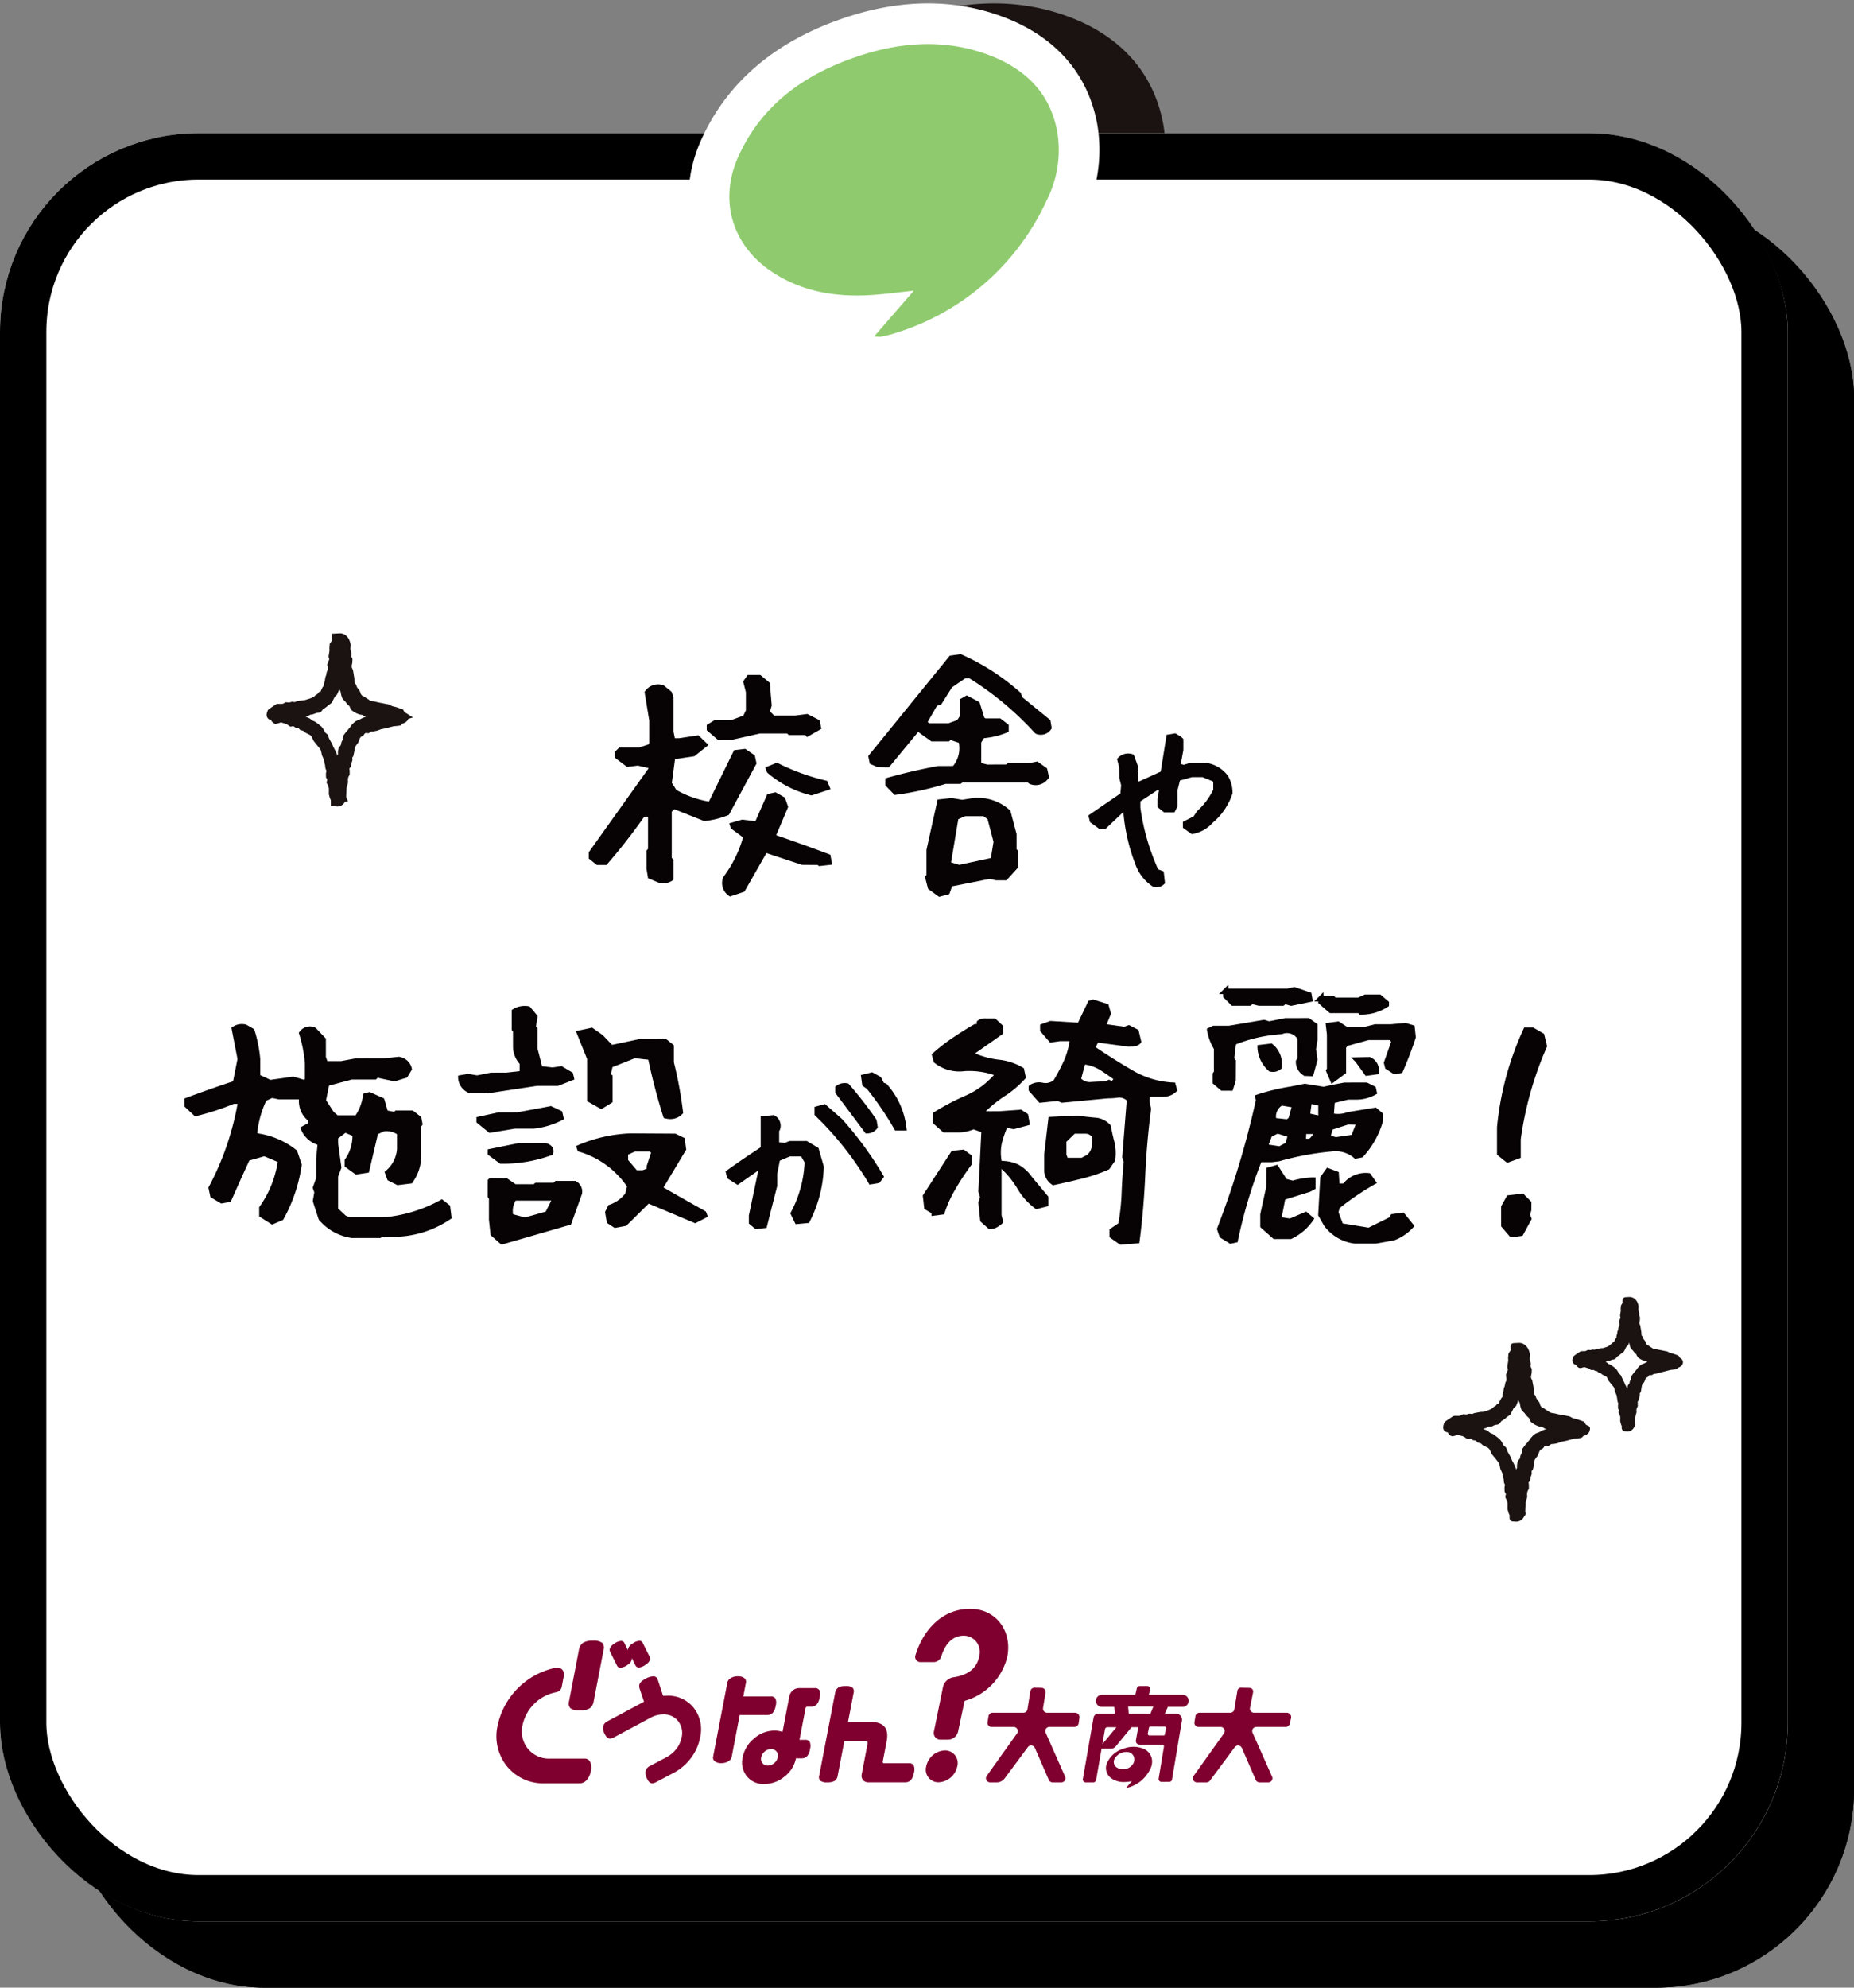
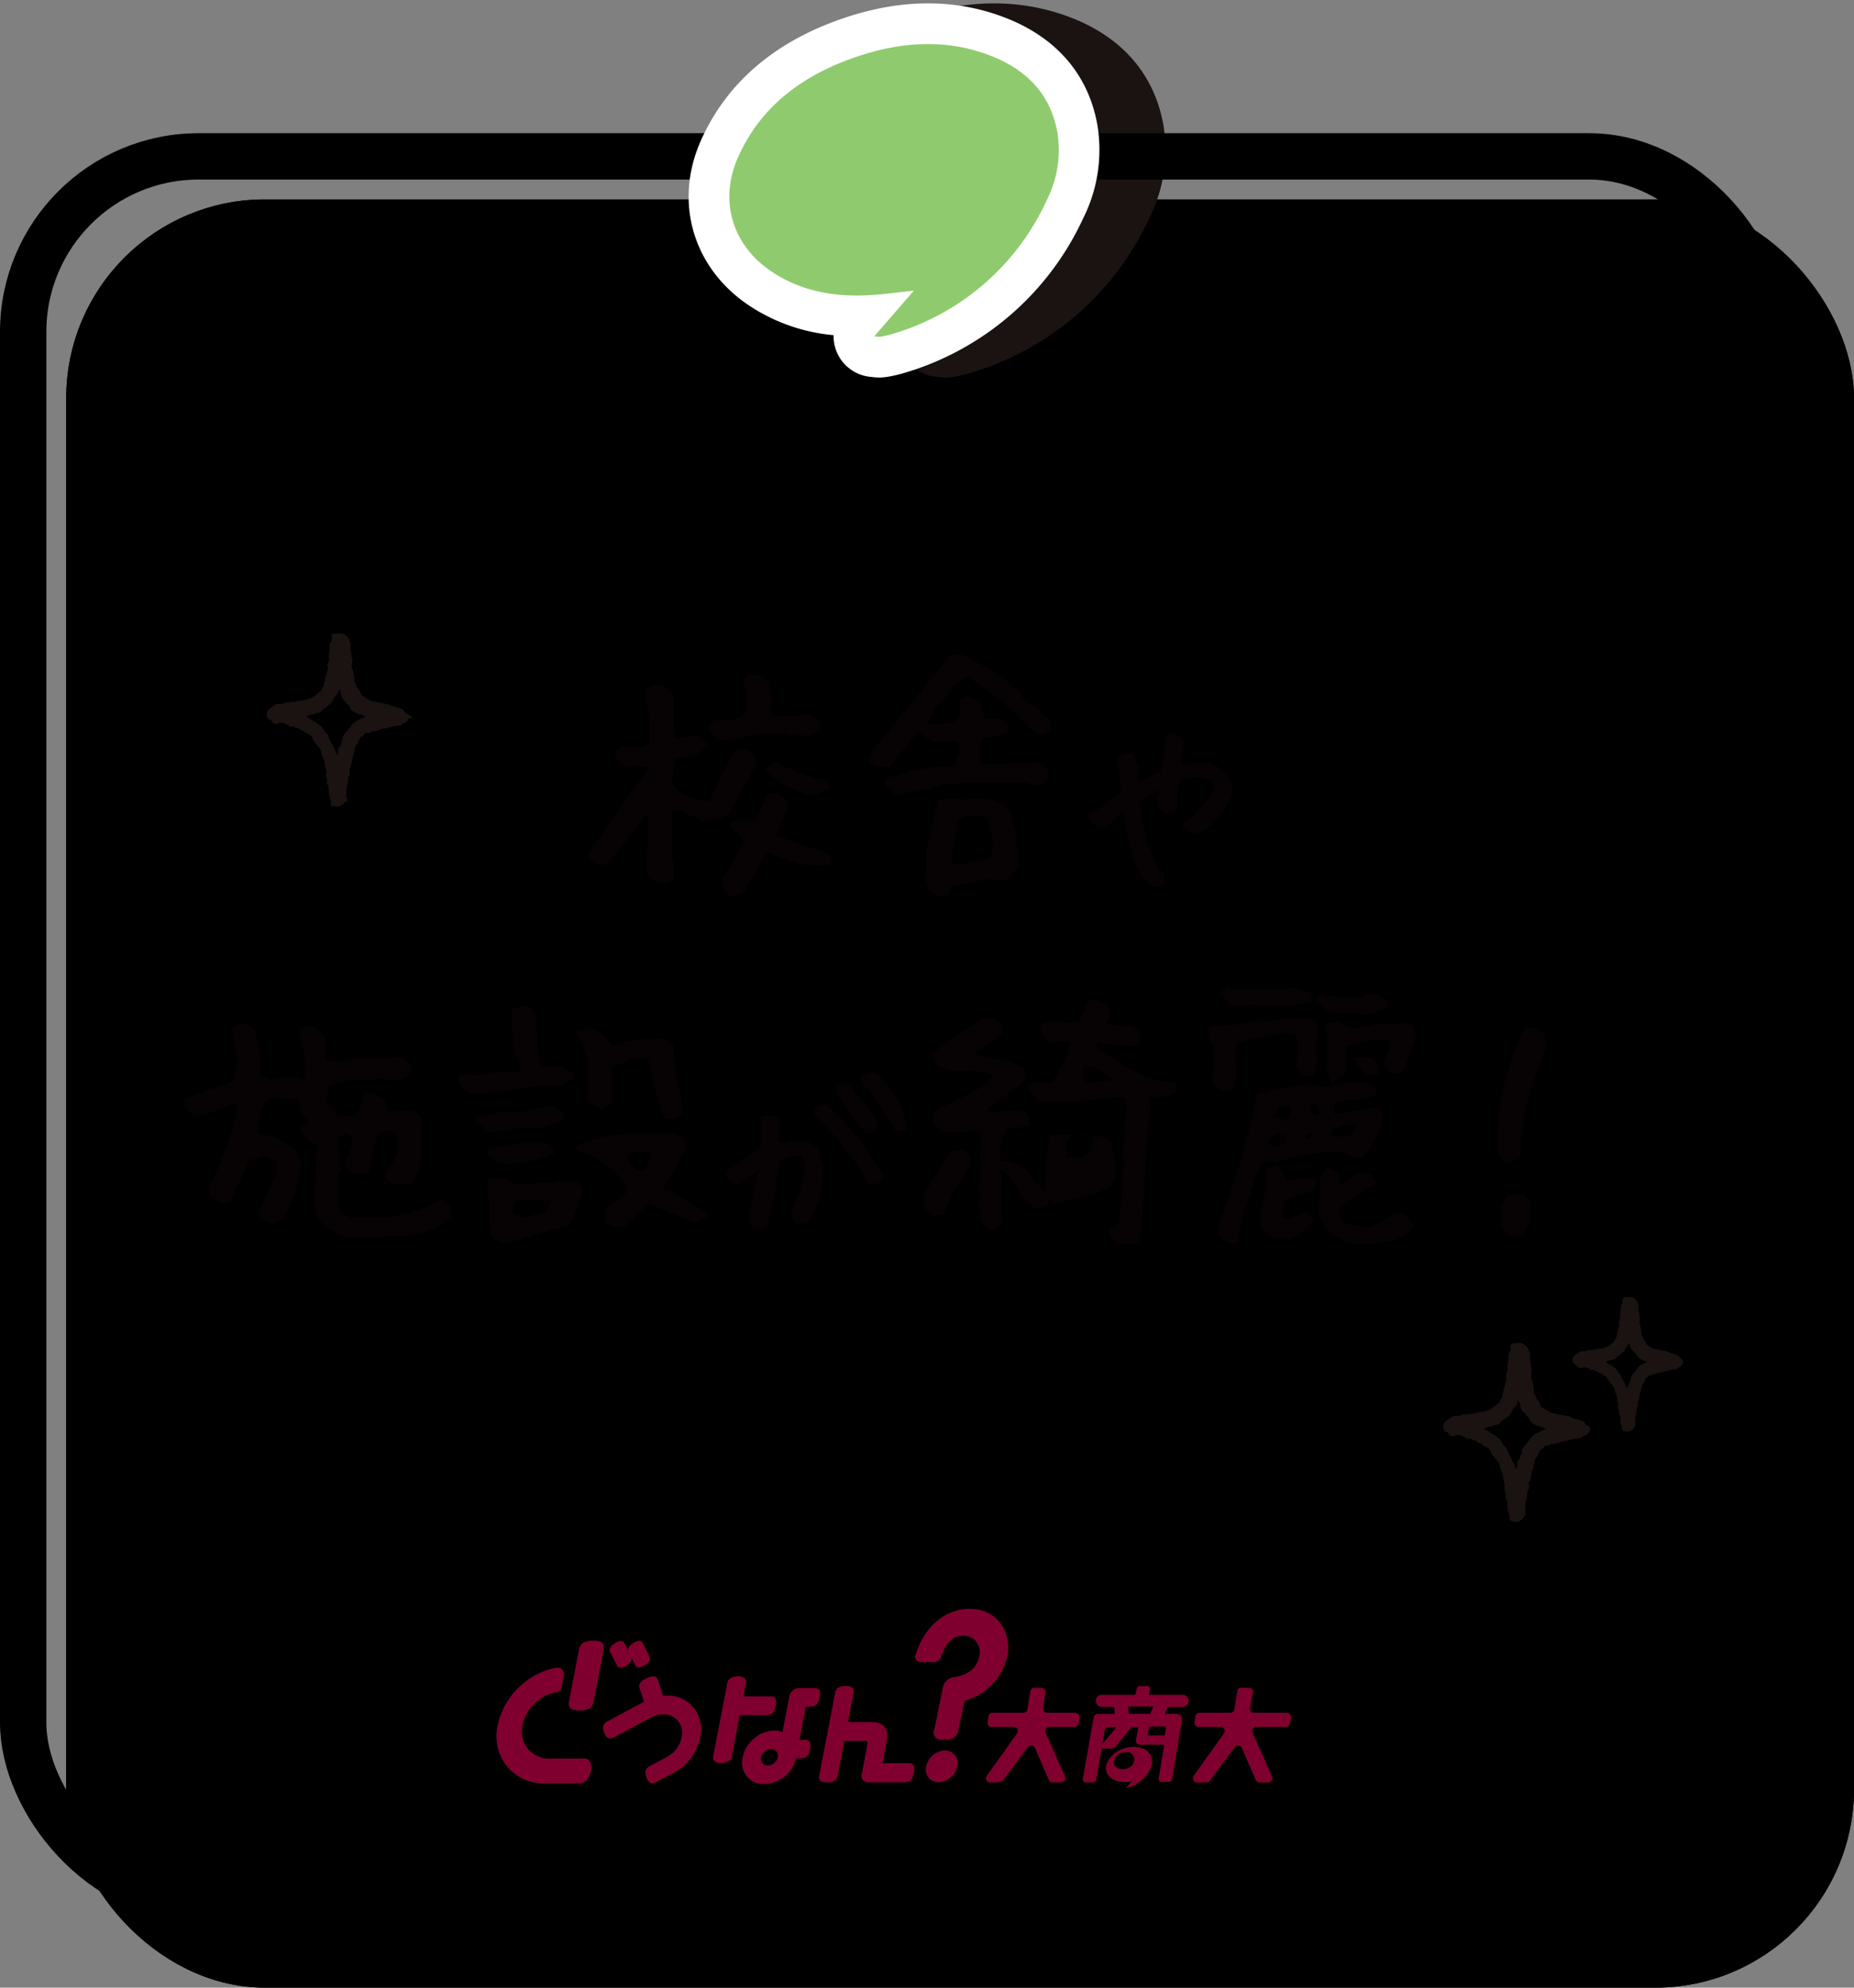
<svg xmlns="http://www.w3.org/2000/svg" width="280" height="300.11">
  <rect width="100%" height="100%" fill="#808080" stroke="none" />
  <defs>
    <clipPath id="a">
      <path data-name="長方形 1539" fill="none" d="M0 0h226.306v134.158H0z" />
    </clipPath>
  </defs>
  <g data-name="長方形 205" transform="translate(10 30.11)" stroke="#000" stroke-width="7">
    <rect width="270" height="270" rx="30" stroke="none" />
    <rect x="3.5" y="3.5" width="263" height="263" rx="26.5" fill="none" />
  </g>
  <path data-name="合体 14" d="m141.734 56.933-.257-.027a6.152 6.152 0 0 1-5.618-6.3 27.427 27.427 0 0 1-12.543-4.327c-8.685-5.662-11.678-15.775-7.445-25.168 3.94-8.739 11.262-14.947 21.76-18.454 8.496-2.834 16.54-2.861 23.909-.076 7.862 2.972 12.753 8.574 14.145 16.2a22.981 22.981 0 0 1-2.094 14.13 43.208 43.208 0 0 1-27.329 23.478 19.17 19.17 0 0 1-2.136.484 7.756 7.756 0 0 1-1.388.127 7.663 7.663 0 0 1-1.004-.067Z" fill="#1a1311" stroke="rgba(0,0,0,0)" stroke-miterlimit="10" />
  <g data-name="長方形 204" transform="translate(0 20.11)" fill="#fff" stroke="#000" stroke-width="7">
-     <rect width="270" height="270" rx="30" stroke="none" />
    <rect x="3.5" y="3.5" width="263" height="263" rx="26.5" fill="none" />
  </g>
  <g data-name="グループ 378">
    <path data-name="パス 230" d="M132.769 56.998a7.678 7.678 0 0 1-1-.068l-.256-.027a6.155 6.155 0 0 1-5.618-6.3 27.43 27.43 0 0 1-12.544-4.327c-8.69-5.661-11.683-15.774-7.45-25.167 3.939-8.739 11.261-14.949 21.762-18.454 8.5-2.835 16.541-2.861 23.908-.076 7.865 2.972 12.755 8.574 14.145 16.2a23 23 0 0 1-2.1 14.122 43.2 43.2 0 0 1-27.324 23.487 19.473 19.473 0 0 1-2.14.486 7.822 7.822 0 0 1-1.384.125m5.243-19.261a6.145 6.145 0 0 1 4.6 2.066 31.725 31.725 0 0 0 9.929-12.231 10.653 10.653 0 0 0 1.078-6.59c-.408-2.242-1.5-5.052-6.393-6.9-4.718-1.785-9.843-1.707-15.666.236-7.311 2.443-11.9 6.206-14.444 11.845-1.746 3.874-.67 7.449 2.95 9.812 2.931 1.91 6.36 2.7 10.779 2.456 1.267-.066 2.581-.219 4.1-.394.777-.088 1.584-.18 2.435-.269a5.947 5.947 0 0 1 .631-.033" fill="#fff" />
    <path data-name="パス 231" d="M159.667 19.882c-1.07-5.876-4.884-9.517-10.269-11.552-6.582-2.488-13.272-2.017-19.788.158-7.955 2.654-14.52 7.211-18.101 15.147-3.007 6.67-.91 13.507 5.2 17.49 4.409 2.874 9.316 3.718 14.463 3.448 2.152-.113 4.3-.424 6.842-.687-2.1 2.425-3.933 4.538-5.973 6.889a4.852 4.852 0 0 0 .885.07 14.2 14.2 0 0 0 1.582-.342 37.141 37.141 0 0 0 23.574-20.265 16.732 16.732 0 0 0 1.589-10.355" fill="#8fcb6e" />
  </g>
  <g data-name="グループ 2356" transform="translate(27.848 95.624)" clip-path="url(#a)">
    <path data-name="パス 4601" d="M211.904 119.62c-.048-.03-.1-.06-.155-.089a6.175 6.175 0 0 0-.132-.1 1.228 1.228 0 0 0-.134-.265.512.512 0 0 0-.252-.191l-.4-.138c-.161-.058-.321-.116-.541-.184l-.214-.055c-.152-.039-.3-.079-.388-.091a7.857 7.857 0 0 0-.467-.255.556.556 0 0 0-.127-.043l-1.592-.293-.626-.149c-.085-.009-.167-.022-.247-.034l-.1-.012a2.95 2.95 0 0 1-.246-.08l-.062-.022c-.075-.047-.143-.1-.212-.149a1.055 1.055 0 0 0-.122-.08 2.678 2.678 0 0 1-.295-.183 1.741 1.741 0 0 1-.224-.165.488.488 0 0 0-.174-.092c-.066-.019-.121-.05-.168-.065a1.408 1.408 0 0 1-.131-.14c-.048-.063-.1-.16-.116-.171a3.03 3.03 0 0 1-.1-.333.509.509 0 0 0-.1-.2 4.54 4.54 0 0 1-.221-.286 4.319 4.319 0 0 1-.174-.245 4.718 4.718 0 0 1-.1-.29.523.523 0 0 0-.094-.175 4.276 4.276 0 0 1-.163-.208 4.569 4.569 0 0 1-.024-.247 11.025 11.025 0 0 1-.019-.447c-.017-.124-.03-.251-.051-.437l-.16-.824a.474.474 0 0 0-.042-.129l-.154-.321-.006-.278.1-.479.017-.449a.5.5 0 0 0-.042-.223l-.136-.309.038-.323a.511.511 0 0 0-.023-.221l-.13-.385-.019-.314c.018-.172.031-.349.039-.538a.861.861 0 0 0-.03-.2 4.017 4.017 0 0 0-.238-.68l-.073-.118-.069-.1-.18-.219a1.1 1.1 0 0 0-.188-.164 1.418 1.418 0 0 0-.919-.3l-.765.04a.5.5 0 0 0-.478.511l.008.616-.232.321a.5.5 0 0 0-.094.251l-.043.535.021.393-.128.827a.489.489 0 0 0 0 .226l.081.33-.251.646a.506.506 0 0 0-.037.281l.062.371v.329l-.145.3a.5.5 0 0 0-.045.151c-.019.134-.044.266-.049.323l-.147.415a.669.669 0 0 0-.023.1l-.051.386c-.021.093-.051.181-.08.27l-.034.109a.512.512 0 0 0-.023.13v.28l-.175.22a.509.509 0 0 0-.069.111c-.028.067-.064.128-.1.191l-.08.146a.458.458 0 0 0-.044.126c-.011.053-.024.1-.038.153a.484.484 0 0 1-.076.04.507.507 0 0 0-.3.193c-.042.058-.09.116-.093.126a2.285 2.285 0 0 1-.244.151.533.533 0 0 0-.122.091 3.603 3.603 0 0 1-.195.182c-.1.062-.2.118-.283.162-.114.051-.23.1-.335.141a8.93 8.93 0 0 1-.406.123l-.331.115-.364.011a.611.611 0 0 0-.1.013l-.8.148a.526.526 0 0 0-.135.036l-.289.124-.326-.041a.446.446 0 0 0-.2.015l-.343.095-.369-.034a.532.532 0 0 0-.278.055l-.334.172-.315.02-.476-.007a.977.977 0 0 0-.289.086l-.554.373c-.164.107-.318.21-.572.4a.613.613 0 0 0-.2.324 1.489 1.489 0 0 0-.114.65.7.7 0 0 0 .564.637.673.673 0 0 0 .122.015l.014.026a.524.524 0 0 0 .135.236.458.458 0 0 0 .077.083 2.417 2.417 0 0 0 .2.157.511.511 0 0 0 .441.071c.091-.029.2-.057.356-.095l.3-.1.116.021a.509.509 0 0 0 .177.08l.328.07.329.132.344.242a.516.516 0 0 0 .359.087l.307-.042.222.156a.5.5 0 0 0 .245.089c.092.008.185.017.276.029.07.066.137.133.2.2a.5.5 0 0 0 .253.155l.153.037.158.039.247.232a.547.547 0 0 0 .12.084l.422.21c.084.035.165.076.247.117l.069.033c.04.038.078.08.116.12l.074.078c.035.062.068.128.1.194l.257.534a.492.492 0 0 0 .1.138l.629.765c.054.067.109.134.219.285.049.069.1.139.148.211.036.11.07.22.1.324.027.119.048.242.076.41a.525.525 0 0 0 .047.142c.038.077.072.157.105.236l.213.487.057.432.1.359.044.446a.483.483 0 0 0 .039.148l.121.281-.062.32a.572.572 0 0 0-.009.1l.007.463a.505.505 0 0 0 .071.249l.142.24-.076.284a.507.507 0 0 0 .035.354l.177.334.1.383.006.387-.008.471a.5.5 0 0 0 .016.134l.144.53.15.329v.441a.505.505 0 0 0 .473.5l.5.032h.066a1.219 1.219 0 0 0 .776-.287 1.314 1.314 0 0 0 .2-.2 1.4 1.4 0 0 0 .164-.247c.014-.035.027-.068.038-.1a.494.494 0 0 0 .127-.135.5.5 0 0 0 .043-.461l-.026-.066c.015-.175.022-.34.023-.486l.037-.87.22-.821a.524.524 0 0 0 .017-.148l-.02-.361.053-.36.173-.344a.5.5 0 0 0 .055-.226l-.008-.536-.044-.257.16-.219a.529.529 0 0 0 .089-.208l.062-.369.139-.421a.5.5 0 0 0 .025-.189l-.019-.311.177-.26a.53.53 0 0 0 .083-.224l.2-1.206a8.94 8.94 0 0 1 .167-.255c.079-.109.161-.213.244-.312a.491.491 0 0 0 .1-.174 3.97 3.97 0 0 1 .135-.363 2.268 2.268 0 0 1 .13-.291.933.933 0 0 0 .1-.144 2.2 2.2 0 0 1 .278-.149.5.5 0 0 0 .194-.175c.052-.079.115-.161.124-.183.057-.042.114-.084.174-.123.1.006.191.015.285.024a.463.463 0 0 0 .34-.089l.24-.166.386-.019.539-.109.6-.222.758-.15.686-.188c.191-.044.383-.089.55-.136.323-.017.617-.049.9-.09a.51.51 0 0 0 .319-.181l.095-.118a3.831 3.831 0 0 0 .42-.158 1.838 1.838 0 0 0 .376-.3.932.932 0 0 0 .2-.491.436.436 0 0 0 .015-.051.484.484 0 0 0-.249-.552l-.09-.058m-12.917 2.6-.081-.125a2.6 2.6 0 0 0-.306-.4l-.126-.107a3.46 3.46 0 0 0-.341-.269l-.125-.095a3.935 3.935 0 0 0-.418-.293l-.423-.184-.352-.29a.575.575 0 0 0-.114-.07 8.575 8.575 0 0 0-.331-.138l-.1-.034a2.541 2.541 0 0 0-.163-.085l.37-.088a.553.553 0 0 0 .13-.05l.311-.175c.13 0 .262-.011.393-.019a.532.532 0 0 0 .181-.047c.125-.06.249-.122.374-.187.147-.02.3-.043.448-.074a.514.514 0 0 0 .284-.168c.1-.119.2-.242.291-.368.126-.069.258-.147.42-.251a5.1 5.1 0 0 0 .385-.342 3.722 3.722 0 0 0 .48-.346.5.5 0 0 0 .125-.163l.2-.417a2.992 2.992 0 0 0 .193-.392v-.007c.119-.1.239-.2.343-.308a.522.522 0 0 0 .112-.176l.172-.459a.466.466 0 0 0 .031-.133c.006-.071.01-.142.014-.212.021.039.042.08.066.12.069.121.14.242.213.36.021.142.048.29.083.458s.1.347.154.521a.533.533 0 0 0 .117.195c.119.122.239.24.362.354.095.134.2.271.327.427a4.551 4.551 0 0 0 .342.311 4.948 4.948 0 0 0 .23.493.51.51 0 0 0 .12.15 2.919 2.919 0 0 0 .407.284l.137.085a2.944 2.944 0 0 0 .407.188l.215.084a3.167 3.167 0 0 0 .434.073l.039.005c.075.048.149.092.225.135l.132.079a.5.5 0 0 0 .2.069c.044.006.089.01.133.014-.069.02-.141.041-.222.067-.16.063-.319.127-.5.209a6.458 6.458 0 0 0-.428.234 5.018 5.018 0 0 0-.508.192.573.573 0 0 0-.107.066 3.805 3.805 0 0 0-.5.456 3.279 3.279 0 0 0-.33.45 3.545 3.545 0 0 0-.32.392 5.966 5.966 0 0 0-.391.453c-.115.148-.231.3-.333.452a.5.5 0 0 0-.08.206c-.02.135-.031.269-.045.461-.061.12-.121.241-.177.362a.452.452 0 0 0-.037.115c-.023.113-.04.225-.06.335l-.237.3a.515.515 0 0 0-.108.224l-.09.446a.516.516 0 0 0-.009.1v.351l-.115.269-.015-.049-.058-.155a5.367 5.367 0 0 0-.12-.32l-.047-.1c-.062-.131-.121-.261-.184-.375a3.005 3.005 0 0 0-.212-.379c-.049-.143-.109-.282-.169-.422a.59.59 0 0 0-.04-.094 4.09 4.09 0 0 0-.172-.309l-.28-.5-.173-.484a.494.494 0 0 0-.15-.217l-.113-.1-.193-.163-.021-.043c-.05-.107-.1-.216-.189-.368" fill="#1a1311" />
    <path data-name="パス 4602" d="M226.248 109.78a.587.587 0 0 0-.237-.3 1.961 1.961 0 0 0-.115-.066.688.688 0 0 0-.063-.047 1.132 1.132 0 0 0-.1-.19.513.513 0 0 0-.251-.189l-.326-.113c-.109-.039-.219-.079-.384-.13l-.164-.04a7.62 7.62 0 0 0-.269-.066c-.1-.057-.207-.118-.33-.18a.48.48 0 0 0-.128-.043l-1.659-.33c-.06-.006-.117-.015-.175-.024l-.064-.008a2.022 2.022 0 0 1-.2-.065c-.049-.033-.095-.069-.14-.1a.79.79 0 0 0-.106-.069 2.006 2.006 0 0 1-.213-.131 1.342 1.342 0 0 1-.149-.111.489.489 0 0 0-.176-.092c-.044-.013-.081-.032-.08-.026l-.075-.082c-.028-.036-.06-.09-.064-.09a3.088 3.088 0 0 1-.075-.237.488.488 0 0 0-.1-.2 3.913 3.913 0 0 1-.16-.206c-.041-.052-.081-.107-.117-.164s-.046-.13-.068-.2a.513.513 0 0 0-.092-.17c-.032-.039-.065-.08-.1-.12a6.812 6.812 0 0 1-.026-.47l-.159-.955a.587.587 0 0 0-.042-.129l-.1-.212v-.164l.073-.359.012-.334a.489.489 0 0 0-.042-.221l-.087-.2.024-.2a.5.5 0 0 0-.023-.221l-.091-.27-.013-.192c.014-.131.023-.267.029-.41a.707.707 0 0 0-.025-.179 3.215 3.215 0 0 0-.193-.542l-.061-.1c-.023-.034-.055-.082-.125-.171l-.075-.083a.963.963 0 0 0-.141-.125 1.2 1.2 0 0 0-.774-.257l-.567.028a.5.5 0 0 0-.48.512l.006.386-.146.229a.511.511 0 0 0-.094.251l-.032.415.015.272-.093.6a.513.513 0 0 0 0 .225l.053.214-.171.425a.5.5 0 0 0-.038.283l.044.255v.212l-.1.2a.509.509 0 0 0-.045.15c-.012.095-.03.187-.03.216l-.108.308a.534.534 0 0 0-.024.1l-.035.271a3.984 3.984 0 0 1-.083.275.42.42 0 0 0-.021.127V106.319l-.1.127a.486.486 0 0 0-.07.116 1.445 1.445 0 0 1-.068.13l-.06.111a.484.484 0 0 0-.043.121c0 .019-.008.036-.013.054a.506.506 0 0 0-.292.207.41.41 0 0 1-.058.067.951.951 0 0 1-.124.077.519.519 0 0 0-.132.1 1.777 1.777 0 0 1-.132.123c-.042.028-.089.052-.165.1l-.118.05c-.045.019-.091.04-.133.055a5.37 5.37 0 0 1-.306.094l-.224.079-.251.008a.5.5 0 0 0-.1.014l-.583.106a.55.55 0 0 0-.134.036l-.183.079-.2-.026a.469.469 0 0 0-.2.015l-.23.064-.249-.023a.531.531 0 0 0-.28.055l-.223.115-.2.012h-.353a.722.722 0 0 0-.29.087l-.413.278c-.121.08-.234.154-.43.3a.517.517 0 0 0-.154.194 1.3 1.3 0 0 0-.069.2.828.828 0 0 0-.044.506.705.705 0 0 0 .338.463.252.252 0 0 1 .262.179.831.831 0 0 0 .081.1c.009.009.072.06.082.069s.1.08.119.092a.509.509 0 0 0 .428.059c.065-.021.147-.04.265-.071l.194-.062h.025a.5.5 0 0 0 .152.064l.453.138.243.171a.523.523 0 0 0 .36.087l.174-.024.128.088a.494.494 0 0 0 .243.088l.157.016c.038.037.076.076.112.116a.509.509 0 0 0 .248.151l.135.034.068.016.159.149a.535.535 0 0 0 .118.082l.53.259.068.071.043.046.058.111.2.406a.477.477 0 0 0 .1.139l.458.558c.037.047.077.095.144.188.037.051.075.1.111.154.023.074.045.145.064.214.022.094.037.191.055.293a.5.5 0 0 0 .048.148c.027.054.05.11.075.167l.149.344.145.9a.475.475 0 0 0 .038.147l.076.178-.048.292v.344a.523.523 0 0 0 .07.251l.079.131-.041.158a.5.5 0 0 0 .035.353l.122.225.072.267v.269l-.005.349a.483.483 0 0 0 .016.131l.114.417.1.217v.3a.5.5 0 0 0 .472.5l.375.024h.05a1.084 1.084 0 0 0 .824-.406 1.152 1.152 0 0 0 .142-.216l.019-.046a.5.5 0 0 0 .139-.57l-.009-.022c.01-.12.014-.232.016-.332l.026-.634.16-.595a.506.506 0 0 0 .017-.146l-.016-.246.035-.245.118-.235a.5.5 0 0 0 .055-.227l-.008-.421-.023-.136.086-.117a.527.527 0 0 0 .089-.209l.144-.566a.5.5 0 0 0 .025-.19l-.011-.186.105-.158a.5.5 0 0 0 .083-.223l.142-.862c.032-.05.068-.1.105-.162.057-.078.115-.152.175-.222a.519.519 0 0 0 .1-.173c.028-.084.059-.167.1-.264a1.584 1.584 0 0 1 .086-.192c.032-.041.074-.088.039-.072a1.416 1.416 0 0 1 .186-.1.493.493 0 0 0 .2-.179c.032-.049.071-.1.062-.1.027-.022.056-.042.084-.062l.162.013a.506.506 0 0 0 .343-.09l.143-.1.267-.015 1.939-.5c.133-.031.266-.062.384-.095.239-.013.455-.037.664-.067a.5.5 0 0 0 .3-.162l.066-.077a3.212 3.212 0 0 0 .3-.121 1.552 1.552 0 0 0 .316-.256.8.8 0 0 0 .164-.4.632.632 0 0 0-.053-.338m-7.711 2.34a.489.489 0 0 0-.078.2c-.016.1-.025.2-.034.329l-.116.235a.583.583 0 0 0-.044.138l-.036.217-.153.184a.5.5 0 0 0-.108.224l-.066.33a.424.424 0 0 0-.009.072c-.05-.109-.1-.216-.149-.308a1.87 1.87 0 0 0-.152-.268c-.039-.111-.086-.221-.162-.4-.041-.083-.089-.164-.136-.244l-.32-.7a.505.505 0 0 0-.151-.218l-.088-.075-.117-.1a5.552 5.552 0 0 0-.153-.3l-.06-.09a1.883 1.883 0 0 0-.252-.327l-.092-.079a2.343 2.343 0 0 0-.259-.2l-.1-.078a2.934 2.934 0 0 0-.325-.224l-.3-.129-.247-.2a.575.575 0 0 0-.129-.077l-.085-.033.031-.015c.075-.039.148-.079.22-.12l.254-.013a.5.5 0 0 0 .2-.054l.248-.124.038-.006c.1-.014.2-.027.294-.05a.5.5 0 0 0 .274-.166c.07-.083.138-.168.2-.255.048-.026.1-.055.144-.084l.095-.056a1.825 1.825 0 0 0 .15-.117c.069-.058.137-.117.2-.183a3.542 3.542 0 0 0 .341-.246.5.5 0 0 0 .142-.176l.142-.3a2.236 2.236 0 0 0 .141-.284 3.191 3.191 0 0 0 .242-.22.519.519 0 0 0 .11-.173l.1-.27a.347.347 0 0 0 .02.032c.015.1.034.2.059.326s.075.264.118.4a.52.52 0 0 0 .115.191c.087.091.176.178.265.26.071.1.147.2.25.324.07.071.151.143.237.215a3.666 3.666 0 0 0 .165.346.491.491 0 0 0 .118.15 2.447 2.447 0 0 0 .318.223l.106.065a2.289 2.289 0 0 0 .317.147l.177.067a2.637 2.637 0 0 0 .332.059h.007c.048.03.1.059.147.088l.012.006-.2.087c-.1.053-.209.11-.313.172a3.333 3.333 0 0 0-.379.145.453.453 0 0 0-.1.061 2.9 2.9 0 0 0-.388.357 3.294 3.294 0 0 0-.275.368 1.959 1.959 0 0 0-.2.253 4.632 4.632 0 0 0-.3.352c-.086.111-.173.223-.248.34m-8.469-1.868a.413.413 0 0 1-.112-.2.436.436 0 0 0 .115.2Z" fill="#1a1311" />
    <path data-name="パス 4603" d="M33.528 12.072a1.637 1.637 0 0 0-.159-.091 2.968 2.968 0 0 0-.126-.094l-.224-.387-.6-.207c-.138-.049-.278-.1-.464-.158l-.2-.049c-.126-.033-.251-.066-.391-.094a7.185 7.185 0 0 0-.443-.241l-1.662-.327-.614-.146c-.087-.008-.168-.021-.249-.033l-.081-.01c-.092-.024-.178-.055-.258-.073a2.85 2.85 0 0 1-.248-.174l-.108-.072a2.458 2.458 0 0 1-.288-.176 1.683 1.683 0 0 1-.216-.16l-.171-.09c-.066-.02-.12-.049-.155-.059a1.523 1.523 0 0 1-.127-.135c-.046-.06-.1-.15-.109-.156a5.96 5.96 0 0 1-.1-.321l-.105-.2a4.01 4.01 0 0 1-.213-.274 3.928 3.928 0 0 1-.167-.233 5.385 5.385 0 0 1-.095-.279l-.092-.173a3.123 3.123 0 0 1-.155-.2c-.01-.08-.016-.16-.022-.24a6.981 6.981 0 0 1-.017-.415l-.206-1.233-.19-.435-.006-.264.093-.462.021-.549-.177-.4.049-.421-.16-.477-.02-.3a7.48 7.48 0 0 0 .038-.519l-.029-.2a3.957 3.957 0 0 0-.231-.659l-.068-.125a2.085 2.085 0 0 0-.148-.2l-.088-.1A1.341 1.341 0 0 0 24.368.3a1.4 1.4 0 0 0-.9-.3l-1.227.064.014 1.074-.3.419-.055.657.019.379-.146.911.105.427-.3.753.083.5v.313l-.139.289-.045.148c-.018.131-.042.258-.047.312l-.141.4-.073.471a2.4 2.4 0 0 1-.076.254l-.061.4v.107l-.165.2-.07.114a1.83 1.83 0 0 1-.094.183l-.121.269a1.315 1.315 0 0 1-.035.141.322.322 0 0 1-.055.03l-.21.039-.118.177a.61.61 0 0 1-.13.137 1.445 1.445 0 0 1-.161.1l-.139.1a2.222 2.222 0 0 1-.19.176 3.18 3.18 0 0 1-.184.106l-.209.1c-.065.029-.128.058-.185.077-.118.038-.24.078-.4.121l-.321.113-1.222.166-.409.154-.413-.053-.425.12-.5-.047-.45.232-.3.02-.618-.009-.668.448c-.155.1-.3.2-.556.393l-.1.078-.053.117a1.457 1.457 0 0 0-.082.239.953.953 0 0 0-.056.575.761.761 0 0 0 .364.507.657.657 0 0 0 .28.08.644.644 0 0 0 .037.075l.066.13.034.027c.017.023.036.044.057.068l.106.09a1.287 1.287 0 0 0 .139.108l.2.131.228-.071c.088-.028.195-.055.346-.092l.29-.094.59.165.315.125.5.348.482-.067.325.224.134.011.259.026c.066.064.129.126.19.195l.1.115.307.078.141.034.236.222.526.287c.079.032.154.071.23.109l.074.035c.039.038.078.079.115.119l.064.067c.031.056.061.114.09.172l.255.529.7.872c.055.065.108.131.156.2l.062.083c.047.066.1.13.14.2.035.105.067.21.092.306.03.126.05.255.075.4l.047.143c.036.075.068.149.1.225l.206.472.055.415.093.346.044.431.154.42-.068.4.007.582.2.343-.12.449.253.492.1.368.005.373-.008.523.156.58.144.314v.9l.956.061h.068a1.191 1.191 0 0 0 .756-.28 1.052 1.052 0 0 0 .192-.193 1.274 1.274 0 0 0 .163-.242v-.008l.466-.022-.288-.719c.014-.168.02-.325.022-.467l.035-.839.231-.864-.02-.423.048-.344.22-.435-.008-.642-.042-.241.219-.3.079-.466.167-.5-.023-.391.167-.248.274-1.384c.055-.089.11-.172.159-.243.076-.1.152-.2.233-.3l.1-.179c.035-.112.076-.222.128-.348a2.592 2.592 0 0 1 .125-.28.628.628 0 0 0 .091-.133 2.366 2.366 0 0 1 .269-.146l.12-.061.074-.113c.048-.076.108-.153.114-.171.053-.039.106-.079.162-.116.09.006.179.014.268.023l.187.019.155-.108c.075-.053.15-.106.227-.158l.368-.018.525-.105.579-.214.736-.147.68-.185c.177-.04.355-.082.512-.126a9.81 9.81 0 0 0 .867-.087l.181-.026.122-.136c.038-.042.073-.085.105-.127a3.826 3.826 0 0 0 .409-.155 1.865 1.865 0 0 0 .368-.295.927.927 0 0 0 .148-.275l.712-.227Zm-12.977 1.9a3.271 3.271 0 0 0-.332-.272l-.119-.091a4.314 4.314 0 0 0-.41-.286l-.407-.178-.339-.278-.523-.234c-.039-.023-.079-.043-.118-.065l.314-.075.117-.044c.105-.056.209-.112.313-.172.087 0 .174-.008.26-.014l.648-.232.075-.011c.124-.016.248-.034.373-.063l.165-.037.108-.128q.145-.173.278-.352c.077-.041.153-.087.229-.132l.278-.2c.093-.079.184-.158.271-.246a4.238 4.238 0 0 0 .444-.319l.093-.071.243-.507a2.711 2.711 0 0 0 .182-.369l.006-.014a4.319 4.319 0 0 0 .332-.3l.278-.618.038-.277.035.064c.066.118.135.233.206.349.02.135.046.278.079.437s.1.34.151.51l.116.191c.113.118.23.233.35.343.092.129.19.259.317.415.1.1.211.2.329.3a4.7 4.7 0 0 0 .222.474l.12.152a3.041 3.041 0 0 0 .393.273l.135.084a3 3 0 0 0 .395.182l.21.082a3.147 3.147 0 0 0 .422.071h.033c.071.046.143.088.215.129l.127.076.2.07h.037l-.177.058c-.139.057-.279.113-.436.185q-.207.1-.412.225a4.784 4.784 0 0 0-.494.19l-.1.063a3.645 3.645 0 0 0-.482.443 3.817 3.817 0 0 0-.334.451 3.147 3.147 0 0 0-.294.362 5.771 5.771 0 0 0-.38.439c-.11.143-.223.29-.322.439l-.079.206c-.02.13-.03.257-.044.445l-.165.336-.1.459-.308.37-.122.608v.39l-.091.212-.057-.153c-.036-.1-.074-.209-.117-.313l-.053-.112c-.058-.122-.114-.244-.172-.349a2.728 2.728 0 0 0-.2-.362c-.05-.142-.11-.283-.2-.5-.053-.1-.111-.2-.17-.3l-.268-.479-.212-.6-.229-.192c-.056-.048-.112-.1-.17-.143l-.014-.031c-.051-.108-.1-.215-.189-.366l-.077-.119a2.469 2.469 0 0 0-.3-.392Z" fill="#1a1311" />
    <path data-name="パス 4604" d="m63.739 34.981.122-.14a88.278 88.278 0 0 0 5.589-7.158h.569v4.855l-.231.27.005 2.751.229 1.416 1.592.664.081.024a3.38 3.38 0 0 0 .637.064 2.386 2.386 0 0 0 1.356-.394l.183-.122v-3.059l-.269-.23v-7l.4-.362 4.508 1.788.1-.012a13.044 13.044 0 0 0 3.489-.874l.133-.057 4.173-7.747-.257-1.231-1.453-.985-1.678.2-3.805 7.76a14.878 14.878 0 0 1-4.928-1.768l-.666-1.06.478-3.579 2.915-.433 2.142-1.7-1.519-1.468-2.943.448h-.623l-.2-1.013V9.645l-.3-.826-1.12-.912-.163-.082a2.384 2.384 0 0 0-2.692.891l-.1.138.714 4.325v3.429l-.14.176-1.358.441h-3.024l-.7.7v.836l1.87 1.412 1.629-.2 1.638.383-9.053 12.703v.942l1.225.98Z" fill="#070203" />
    <path data-name="パス 4605" d="m82.22 39.63.168.113 2.183-.727 3.33-5.838 5.365 1.777 2.367.021.213.171 1.988-.221-.275-1.5-.216-.083a266.84 266.84 0 0 0-7.968-2.858l1.809-4.272-.486-1.408-1.42-.806-1.24.269-1.8 4.1-2.01-.243-1.949.564.252.757 1.835 1.367a18.083 18.083 0 0 1-2.962 5.966l-.076.161a2.348 2.348 0 0 0 .9 2.695" fill="#070203" />
    <path data-name="パス 4606" d="m80.682 16.046 2.2-.01 4.02-.912h4.133l.229.229h2.508l.25.313 2.171-1.24-.246-1.291-1.866-.955-1.879.243h-3.13l-.63-.63.259-.877-.289-3.434-1.437-1.2h-1.9l-.692.98.418 1.631v2.735l-.388.8-1.85.686h-2.5l-1.176.717v.8l1.64 1.413Z" fill="#070203" />
    <path data-name="パス 4607" d="m89.495 19.527-1.771.721.293.779.083.07a15.957 15.957 0 0 0 6.5 3.349l.113.027.11-.036q1.309-.421 2.346-.768l.416-.139-.515-1.253-.2-.048a32.926 32.926 0 0 1-7.208-2.618Z" fill="#070203" />
    <path data-name="パス 4608" d="m104.669 20.197 1.741.034 4.41-5.345 1.986 1.428h2.683l.209-.209 1.259.42a4.245 4.245 0 0 1-.868 3.505l-2.3.007a87.004 87.004 0 0 0-7.639 1.774l-.3.084v1.053l1.411 1.457.2-.026a46.1 46.1 0 0 0 7.5-1.649h2.259l.269-.193h9.895l.154.132.161.085a2.336 2.336 0 0 0 2.786-.853l.1-.147-.3-1.366-1.461-1.037-1.133.218h-3.3l-.269.23-2.859.012-.919-.229v-3.1l.409-.653a12.174 12.174 0 0 0 3.5-.856l.242-.108v-1.042l-1.269-.977h-2.262l-.173-.139-.7-2.305-1.935-1.032-1.018.573v2.533l-.43.631-1.307.468h-2.947l-.195-.2 1.384-2.407.682-.266 1.6-2.539 2.015-1.378h.6a47.15 47.15 0 0 1 9.915 8.279l.169.11a1.867 1.867 0 0 0 2.267-.68l.1-.14-.208-1.248-4.223-3.447-.229-.591-.109-.158a33.965 33.965 0 0 0-8.865-5.714l-.106-.047-1.657.23-12.314 15.145.233 1.165Z" fill="#070203" />
    <path data-name="パス 4609" d="m124.746 26.782-.09-.082a7.152 7.152 0 0 0-5.56-1.826l-1.625.257-1.6-.267-2.114.229-1.686 7.596v3.8l-.245.2.487 1.9 1.661 1.2 1.548-.413.417-1.175 5.677-1.128.966.221h1.564l1.764-1.941v-2.526l-.231-.231v-2.288Zm-2.547 4.7-.4 2.442-4.772 1.032-1.242-.366 1.093-6.531 1.025-.452h2.777l.619.45Z" fill="#070203" />
    <path data-name="パス 4610" d="m158.273 24.254.02-.126a4.957 4.957 0 0 0-.707-2.632 5 5 0 0 0-3.107-1.914h-2.671l-.882.273-.44-.142.382-2.1v-1.668l-.345-.328-.863-.517-1.32.219-.892 5.561-3.269 1.486h-.118v-1.372l-.112-.112.126-.629-.7-1.95-.2-.058a2.1 2.1 0 0 0-2.164.545l-.163.164.337 1.329.012 1.567.276 1.1-.121 1.236-4.83 3.311.251 1.007 1.431 1.046h.884l2.72-2.579a27.954 27.954 0 0 0 1.776 7.793 6.761 6.761 0 0 0 2.653 3.462l.147.06a2.1 2.1 0 0 0 .425.044 1.616 1.616 0 0 0 1.138-.44l.15-.14-.2-1.8-.841-.322a34.008 34.008 0 0 1-2.681-9.3v-.953l2.6-1.718.213.048-.231 1.3v1.224l1 .8h1.572l.448-.9-.012-2.345.385-1.558 1.8-.508h1.624l1.541.632.068.2v1.047a10.62 10.62 0 0 1-2.456 3.266l-.526.79-1.6.8v.906l1.339.956.17-.03a5.31 5.31 0 0 0 3.014-1.709 9.672 9.672 0 0 0 2.937-4.319" fill="#070203" />
    <path data-name="パス 4611" d="m38.893 85.443-.238.134a21.713 21.713 0 0 1-8.519 2.6h-5.144l-.623-.249-1.158-1.092v-4.783l.509-1.372-.509-3.7v-.716l1.109-.847 1.062.452a6.094 6.094 0 0 1-1.106 3.52l-.08.108v1l1.687 1.22 1.977-.3 1.362-5.8.916-.427a2.934 2.934 0 0 1 1.971.437v2.237a4.741 4.741 0 0 1-1.663 3.266l-.217.184.459 1.266 1.486.742 2.182-.268.1-.144a6.78 6.78 0 0 0 1.307-4.081v-4.365l.218-.3-.214-1.131-1.267-.99h-2.6l-.234.2-.979-.187-.521-1.822-2.188-.98-.978.263-.031.278a7.007 7.007 0 0 1-1.121 2.979h-2.7l-.607-.517-1.144-1.768.451-2.2 3.432-.92h3.66l.232-.266 2.558.548 1.9-.577.738-1.229-.027-.153a2.267 2.267 0 0 0-1.828-1.739l-.077-.022-2.3.237-4.26.006-2.229.416h-2.056l-.223-.622V61.19l-1.494-1.577-.168-.106a1.93 1.93 0 0 0-2.3.634l-.133.17.065.207a20.223 20.223 0 0 1 .864 4.408v2.348l-.116.14-1.633-.488-3.462.495-1.538-.72v-2.47a21.135 21.135 0 0 0-.861-4.308l-.049-.15-1.136-.656-.125-.052a2.469 2.469 0 0 0-1.964.337l-.216.152.918 4.712-.668 3.375a191.639 191.639 0 0 0-7.087 2.5l-.265.1v1.191l1.6 1.5.213-.051a37.771 37.771 0 0 0 5.634-1.833h.581A42.54 42.54 0 0 1 3.7 83.551l-.073.131.3 1.437 1.629.976L7 85.839l.088-.2c.865-1.979 1.78-4.01 2.72-6.042l2.255-.639 2.032.856a15.849 15.849 0 0 1-2.725 6.729l-.075.106v1.393l1.946 1.236 1.669-.713.067-.121a23.844 23.844 0 0 0 2.737-8.127l.015-.1-.722-2.123-.088-.074A12.178 12.178 0 0 0 11 75.488a15.134 15.134 0 0 1 1.357-4.914l.9-.419.986.211H17.3a3.827 3.827 0 0 0 1.373 3.208v.4l-1.173.628.123.334a4.02 4.02 0 0 0 2.477 2.286l-.2 2.069v2.962l-.526 1.452.243.691-.229 1.34.876 2.707.083.146a7.973 7.973 0 0 0 4.895 2.706h4.377l.268-.193h2.35a15.4 15.4 0 0 0 7.923-2.637l.208-.14-.243-1.916Z" fill="#070203" />
    <path data-name="パス 4612" d="M78.634 87.229q-2.984-1.675-6.278-3.555l3.432-5.719-.242-1.742-1.387-.671-6.807-.04a22.278 22.278 0 0 0-7.864 1.763l-.341.15.266.793.213.058a13.359 13.359 0 0 1 7.224 5.257l-.273 1.064a5.091 5.091 0 0 1-2.351 1.681l-.174.049-.526 1.05.284 1.653 1.171.763 1.744-.322 3.391-3.352 7.028 2.963 1.915-.983-.3-.79Zm-8.155-8.8-.652 1.96-.021.456-.622.224h-.853l-1.318-1.546v-.815l1.025-.468h2.266Z" fill="#070203" />
    <path data-name="パス 4613" d="m59.191 82.754-.1-.071h-3.065l-.269.27h-2.746l-.27.229h-2.717l-1.345-.922h-2.431l-.208.038-.24.24v2.569l.193.268v3.176l.247 2.308 1.632 1.446 10.518-3.039 1.664-4.645a1.784 1.784 0 0 0-.864-1.868m-4.624 4.563-3.136.881-1.786-.478a2.969 2.969 0 0 1 .389-2.068h5.38Z" fill="#070203" />
    <path data-name="パス 4614" d="M53.238 68.332h3.187l2.476-.967-.233-1.011-1.7-1.01-1.4.206-1.55-.19-.686-2.675v-3.093l-.237-.2.263-1.609-1.216-1.45-.148-.024a3.333 3.333 0 0 0-2.355.436l-.2.119v3.03l.191.23v2.345a3.958 3.958 0 0 0 1 2.531v1.1l-2.01.226-2.345.007-2.076.409-1.38-.231-1.481.266v.343a2.613 2.613 0 0 0 1.635 2.281l.195.048h2.711Z" fill="#070203" />
    <path data-name="パス 4615" d="M49.936 74.784h2.891a12.22 12.22 0 0 0 4.211-1.273l.28-.144-.267-1.194-1.682-.795-5.088.94-2.851.008-3.32.723v.795l1.946 1.583Z" fill="#070203" />
    <path data-name="パス 4616" d="m54.39 76.961-3.923.008-4.668.95v.772l1.887 1.392h.135a21.312 21.312 0 0 0 7.637-1.293l.216-.084.039-.229a1.221 1.221 0 0 0-.185-.961 1.579 1.579 0 0 0-1.14-.555" fill="#070203" />
    <path data-name="パス 4617" d="m60.817 70.636 2.15 1.216 1.7-1.052v-4.044l-.258-.194.24-1.066 3.39-1.343 2.023.226a89.38 89.38 0 0 0 2.255 8.583l.068.213.215.058a3.053 3.053 0 0 0 .8.113 2.508 2.508 0 0 0 1.782-.751l.147-.141-.024-.2a60.692 60.692 0 0 0-1.38-7.484v-2.576l-1.225-.98-3.8.009-4.31.912-1.4-1.461-1.606-1.14-2.458.522 1.691 4.214Z" fill="#070203" />
    <path data-name="パス 4618" d="M94.015 76.657h-2.666l-.662.283-.864-.094v-1.723l.1-.1.029-.105a1.754 1.754 0 0 0-.79-2.1l-.119-.078-2.007.2v4.668a126.22 126.22 0 0 0-5.082 3.469l-.224.161.249 1.045 1.574 1 3.093-2.163.023.006-1.421 6.771v1.218l1.016.853 1.659-.2.069-.272q.763-3.021 1.527-6.014l.012-.05-.007-1.763.4-2.046 1.512-.645h1.708l.522.9a17.511 17.511 0 0 1-2.059 7.507l-.1.186.8 1.647 2.03-.195.1-.2a19.321 19.321 0 0 0 2.128-8.272v-.066l-.8-2.77Z" fill="#070203" />
    <path data-name="パス 4619" d="m106.092 68.079-.072-.082-.386-.129-.449-.87-1.306-.725-1.719.418.222 1.6.713.51a48 48 0 0 1 4.125 6.065l.118.206h1.758l-.057-.458a11.775 11.775 0 0 0-2.947-6.532" fill="#070203" />
    <path data-name="パス 4620" d="m99.278 73.296-2.543-2.229-1.569.435v1.215l1.317 1.316a49.3 49.3 0 0 1 6.839 8.964l.143.242 1.5-.25.7-.935-.136-.236a52.947 52.947 0 0 0-6.246-8.521" fill="#070203" />
    <path data-name="パス 4621" d="m102.757 75.344.123.165h.206a1.875 1.875 0 0 0 1.524-.739l.114-.142-.177-1.088-.067-.168a58.379 58.379 0 0 0-4.108-5.29l-.092-.105-.138-.026a2.066 2.066 0 0 0-1.667.361l-.171.123v.962l.082.11q2.258 2.991 4.369 5.837" fill="#070203" />
    <path data-name="パス 4622" d="M125.909 80.191a6.048 6.048 0 0 0-2.487-.536 6.868 6.868 0 0 1 .031-2.668 15.743 15.743 0 0 1 .787-2.332l1 .218 2.458-.662-.291-1.618-1.031-.671-3.335.239h-2.008a19.174 19.174 0 0 1 2.79-2.243 15.566 15.566 0 0 0 3.135-2.644l.137-.154-.31-1.451-.148-.092a8.946 8.946 0 0 0-3.723-1.21 12.95 12.95 0 0 1-3.5-.942l4.228-2.97v-1.198l-1.21-1.114h-1.351a1.924 1.924 0 0 0-1.265.329l-.143.122v.394h-.315l-.1.056a55.84 55.84 0 0 0-3.288 2.07 26.366 26.366 0 0 0-2.925 2.283l-.187.169.331 1.211.1.083a6.049 6.049 0 0 0 4.5 1.246 11.514 11.514 0 0 1 4.469.582 12.33 12.33 0 0 1-4.182 3.07 35.9 35.9 0 0 0-4.856 2.546l-.191.12v1.524l1.6 1.416h2.25a6.084 6.084 0 0 0 2.3-.47l1.177.421-.45 8.984.253.83-.256.8.294 2.855 1.312 1.169h.155a2.136 2.136 0 0 0 1.041-.262 4.465 4.465 0 0 0 .8-.57l.185-.163-.278-1.1V80.87a13.523 13.523 0 0 1 2.33 2.873 10.072 10.072 0 0 0 2.743 3.1l.155.113 1.838-.474v-1.425l-2.537-3.053a5.911 5.911 0 0 0-2.028-1.812" fill="#070203" />
-     <path data-name="パス 4623" d="M140.575 79.537a7.169 7.169 0 0 0-.125-2.751c-.2-.768-.381-1.566-.533-2.372l-.019-.108-.074-.084a3.328 3.328 0 0 0-2.328-1.1 48.661 48.661 0 0 1-2.647-.309l-4.342.209-.656 5.654v2.4a2.583 2.583 0 0 0 1.166 2.156l.147.107.179-.037c1.324-.28 2.729-.6 4.181-.964a24.087 24.087 0 0 0 4.043-1.367l.1-.046.834-1.21Zm-3.467-3.425a11.733 11.733 0 0 1-.093 1.491 2.107 2.107 0 0 1-.7 1.159l-.819.426h-2.11l-.184-.508v-1.905l1.255-1.223h1.677a1.145 1.145 0 0 1 .972.56" fill="#070203" />
+     <path data-name="パス 4623" d="M140.575 79.537c-.2-.768-.381-1.566-.533-2.372l-.019-.108-.074-.084a3.328 3.328 0 0 0-2.328-1.1 48.661 48.661 0 0 1-2.647-.309l-4.342.209-.656 5.654v2.4a2.583 2.583 0 0 0 1.166 2.156l.147.107.179-.037c1.324-.28 2.729-.6 4.181-.964a24.087 24.087 0 0 0 4.043-1.367l.1-.046.834-1.21Zm-3.467-3.425a11.733 11.733 0 0 1-.093 1.491 2.107 2.107 0 0 1-.7 1.159l-.819.426h-2.11l-.184-.508v-1.905l1.255-1.223h1.677a1.145 1.145 0 0 1 .972.56" fill="#070203" />
    <path data-name="パス 4624" d="M149.327 67.82a13.272 13.272 0 0 1-6.056-1.79 91.32 91.32 0 0 1-5.646-3.544l.355-.69 4.645.618a4.7 4.7 0 0 0 .991-.1 1.187 1.187 0 0 0 .82-.478l.086-.142-.428-1.805-1.439-.745-.725.256-2.642-.374.659-1.6-.407-1.425-2.284-.717-.719.2-1.575 3.3-4.186-.257-1.542.546v.981l1.513 1.743 1.507-.219h1.439a12.279 12.279 0 0 1-.851 2.935 31.288 31.288 0 0 1-1.555 2.951 1.922 1.922 0 0 1-1.593.406 2.54 2.54 0 0 0-2.025.345l-.163.123v.7l1.623 1.85 2.719-.28.652.268 6.936-.661a11.606 11.606 0 0 0 1.654-.118 1.7 1.7 0 0 1 1.224.433l-.681 8.583.229.688a81.518 81.518 0 0 0-.319 4.738 33.755 33.755 0 0 1-.483 4.535l-1.342.908v1.2l1.6 1.13 2.9-.23.043-.329c.41-3.125.695-6.438.848-9.847s.449-6.779.88-10.047l.01-.071-.237-1.02v-.78h2.01a2.913 2.913 0 0 0 2-.757l.191-.171-.342-1.23Zm-13.889-.59.574-2.118a5.989 5.989 0 0 1 2.209.778c.628.39 1.328.867 2.087 1.426l-.272.3-.367-.224-.732.276c-.6 0-1.286.027-2.047.076a1.812 1.812 0 0 1-1.456-.512" fill="#070203" />
    <path data-name="パス 4625" d="m115.886 78.137-4.372 6.74.231 2.038 1.089.639v.422l1.913-.245.078-.251a17.5 17.5 0 0 1 1.633-3.582 38.258 38.258 0 0 1 2.337-3.553l.081-.109v-1.421l-1.177-.869Z" fill="#070203" />
    <path data-name="パス 4626" d="m171.235 55.819 1.753 1.529h4.3l.192.23h.193a7.246 7.246 0 0 0 4.066-1.181l.184-.121v-.64l-1.3-1.1h-2.34l-1.018.46h-3.41l-.231-.23h-1.58l-.024-.58-1.4 1.4h.618Z" fill="#070203" />
    <path data-name="パス 4627" d="m180.348 66.557.041-.31a2.1 2.1 0 0 0-1.246-2.217l-.1-.054-2.836.063.678.678 1.521 2.109Z" fill="#070203" />
    <path data-name="パス 4628" d="m157.655 53.068-1.4 1.4h.619v.451l1.315 1.316h2.808l.3-.234.979.234h3.726l.257-.226.881.237 3.288-.675-.225-1.283-2.564-.884-1.1.246h-8.863Z" fill="#070203" />
    <path data-name="パス 4629" d="m164.244 79.85 1.071-.129a42.974 42.974 0 0 1 7.913-1.484 4.308 4.308 0 0 1 3.419.981l.149.126 1.132-.216.093-.1a13.312 13.312 0 0 0 3.01-5.427l.015-1.067-1.093-.938-4.263.693a3.955 3.955 0 0 1-2.078.227l.115-1.617 2.032-.495h1.114a5.909 5.909 0 0 0 3.009-.746l.258-.148-.22-1.021-1.337-.669-3.4.007-1.859.348-1.266.29-2.876-.46-2.172.435a32 32 0 0 0-5.016 1.21l-.361.125.189.7a132.648 132.648 0 0 1-5.836 19.313l-.056.14.444 1.279 1.57.97 1.114-.247.053-.26a73.132 73.132 0 0 1 3.524-11.82Zm.626-6.656a1.935 1.935 0 0 1 .88-1.885l1.464.244-.454 1.618-.262.2Zm1.706 2.8-.268.943-.953.507-1.6-.246.457-1.219.9-.435Zm3.456-3.473.2-1.453 1.012.219v1.5Zm3.119 3.338.255-.932 2.335-.755 1.145.024-.615 1.537-2.368.337Zm-3.759.45.034-.718h1.08l-.388.5-.24.217Z" fill="#070203" />
    <path data-name="パス 4630" d="M155.3 66.429v1.528l1.294 1.1h1.718l.476-1.517.018-3.079-.249-.287.255-2.113a22.2 22.2 0 0 1 6.868-1.532l.118-.025a1.859 1.859 0 0 1 2.29.718v2.948l-.148.2-.076.176a2.359 2.359 0 0 0 1.145 2.194l.1.085 1.345.059.684-2.511-.232-1.6.224-1.348v-2.4l-1.283-.932-3.624.008-2.4.479-.761-.228-5.326.895h-2.383l-.942.452.037.28a8.219 8.219 0 0 0 1.034 2.779v3.432Z" fill="#070203" />
    <path data-name="パス 4631" d="m182.249 87.708-.228.454-3.181 1.573-3.9-.633-.639-1.692.164-.623a40.089 40.089 0 0 1 5.251-3.566l.4-.223-1.067-1.483-.181-.019a4.343 4.343 0 0 0-3.841 1.572h-.583l-.104-1.725-1.772-.665-1.019 1.427-.321 5.772.9 1.581a6.739 6.739 0 0 0 4.659 2.686l3.18-.006 2.726-.482a7.276 7.276 0 0 0 2.846-1.913l.234-.258-1.631-2.026Z" fill="#070203" />
-     <path data-name="パス 4632" d="m164.352 62.048-.138-.124-2.158.256v.363a5.008 5.008 0 0 0 1.693 3.517l.087.086.118.025a2.284 2.284 0 0 0 .464.05 1.8 1.8 0 0 0 1.141-.4l.128-.1.024-.163a3.778 3.778 0 0 0-1.36-3.514" fill="#070203" />
    <path data-name="パス 4633" d="m167.387 82.632-.934-.241-1.383-2.156-1.661.474-.034 2.911-.892 4.082v1.951l2.02 1.8h2.635l.088-.044a8.236 8.236 0 0 0 3.228-2.751l.2-.3-1.237-1.051-2.469 1.052-1.229-.188.523-2.682 3.794-1.185.793-.424v-1.718l-.392-.015a12.077 12.077 0 0 0-3.05.485" fill="#070203" />
    <path data-name="パス 4634" d="m184.444 58.827-2.272.2h-2.381l-1.819.461h-2.284l-1.369-.9-1.97.267.2 1.735v5.169l-.193.192.89 2.074 2.2-1.62v-3.836l.217-.28 3.154-.872h3.215l.22.255-1.113 3.157.222.891 1.347.867 1.219-.222.088-.2a57.751 57.751 0 0 0 1.935-5.069l.028-.085-.193-1.777Z" fill="#070203" />
    <path data-name="パス 4635" d="m203.419 87.122.016-1.281-1.258-1.259-2.4.279-.921 1.658v3.024l1.435 1.668 1.808-.25 1.382-2.541-.249-.624Z" fill="#070203" />
    <path data-name="パス 4636" d="m205.341 60.47-1.629-.949h-1.37l-.11.235a45.578 45.578 0 0 0-3.994 14.814v4.153l1.524 1.228 2.061-.754v-2.8a52.059 52.059 0 0 1 3.924-13.909l.057-.127Z" fill="#070203" />
  </g>
  <g data-name="グループ 3053">
    <path data-name="パス 232" d="M85.937 256.894a1.033 1.033 0 0 0 .228 1.041 2.172 2.172 0 0 0 1.373.318 2.788 2.788 0 0 0 1.521-.318 1.545 1.545 0 0 0 .6-1.041l1.5-7.793a1.084 1.084 0 0 0-.213-1.054 2.114 2.114 0 0 0-1.386-.328 2.731 2.731 0 0 0-1.509.328 1.563 1.563 0 0 0-.619 1.054Z" fill="#7f002f" />
    <path data-name="パス 233" d="m98.084 250.084-.99-1.972a.547.547 0 0 0-.531-.371 1.963 1.963 0 0 0-1.031.418 1.452 1.452 0 0 0-.691.812l.006.207-.517-1.043a.553.553 0 0 0-.533-.371 1.963 1.963 0 0 0-1.031.418 1.433 1.433 0 0 0-.685.789.722.722 0 0 0 .09.486l.99 1.972a.547.547 0 0 0 .533.371 1.978 1.978 0 0 0 1.037-.394 1.38 1.38 0 0 0 .678-.812v-.256l.537 1.068a.577.577 0 0 0 .533.371 1.961 1.961 0 0 0 1.006-.416 1.446 1.446 0 0 0 .687-.789.727.727 0 0 0-.092-.488" fill="#7f002f" />
    <path data-name="パス 234" d="M89.134 266.041a.864.864 0 0 0-.814-.517h-5.259a4.072 4.072 0 0 1-3.325-1.48 4.145 4.145 0 0 1-.812-3.583 6.444 6.444 0 0 1 5.081-4.964 1.008 1.008 0 0 0 .83-.8l.332-1.73a1.009 1.009 0 0 0-1.155-1.177 11.316 11.316 0 0 0-8.841 8.672 7.219 7.219 0 0 0 1.4 6.228 7.026 7.026 0 0 0 5.753 2.564h5.284a1.337 1.337 0 0 0 1.008-.514 2.759 2.759 0 0 0 .623-1.349 2.108 2.108 0 0 0-.1-1.349" fill="#7f002f" />
    <path data-name="パス 236" d="M117.147 257.544a2.113 2.113 0 0 1-.455 1.084 1.128 1.128 0 0 1-.849.314h-4.126l-1.21 6.313a1.034 1.034 0 0 1-.517.683 1.992 1.992 0 0 1-1.064.271 1.484 1.484 0 0 1-.965-.279.667.667 0 0 1-.266-.674l2.152-11.2a1.027 1.027 0 0 1 .517-.683 2 2 0 0 1 1.08-.273 1.482 1.482 0 0 1 .959.273.664.664 0 0 1 .254.683l-.4 2.089h4.126a.781.781 0 0 1 .73.314 1.641 1.641 0 0 1 .037 1.084m5.188 6.543a2.14 2.14 0 0 1-.453 1.086 1.135 1.135 0 0 1-.851.312h-.827a4.573 4.573 0 0 1-1.72 2.747 4.793 4.793 0 0 1-3.07 1.133 3.212 3.212 0 0 1-2.62-1.166 3.312 3.312 0 0 1-.635-2.861 4.856 4.856 0 0 1 1.734-2.859 4.676 4.676 0 0 1 3.072-1.185 3.593 3.593 0 0 1 1.211.2l1.033-5.376a1.467 1.467 0 0 1 .523-.879 1.434 1.434 0 0 1 .947-.353h2.335a.78.78 0 0 1 .73.312 1.655 1.655 0 0 1 .037 1.084 2.122 2.122 0 0 1-.455 1.086 1.141 1.141 0 0 1-.849.312h-.51a.292.292 0 0 0-.314.264l-.912 4.751h.822a.782.782 0 0 1 .73.312 1.656 1.656 0 0 1 .037 1.084m-4.872 1.234a.994.994 0 0 0-1.029-1.234 1.44 1.44 0 0 0-.941.363 1.5 1.5 0 0 0-.533.888 1.013 1.013 0 0 0 .195.871.975.975 0 0 0 .8.363 1.47 1.47 0 0 0 .967-.371 1.492 1.492 0 0 0 .539-.879" fill="#7f002f" />
    <path data-name="パス 237" d="M138.023 267.668a2.158 2.158 0 0 1-.469 1.113 1.168 1.168 0 0 1-.875.322h-5.54a.983.983 0 0 1-.812-.353 1.023 1.023 0 0 1-.184-.879l.877-4.571c.057-.3-.062-.445-.359-.445h-3.14l-1.012 5.266a1.1 1.1 0 0 1-.451.765 2.2 2.2 0 0 1-1.136.221 1.619 1.619 0 0 1-1.031-.238.782.782 0 0 1-.17-.783l2.4-12.474a1.174 1.174 0 0 1 .463-.791 2.044 2.044 0 0 1 1.133-.246 1.575 1.575 0 0 1 1.037.246.817.817 0 0 1 .16.791l-.842 4.39h3.468q2.927 0 2.363 2.935l-.58 3.019c-.033.176.037.264.213.264h3.7a.806.806 0 0 1 .752.322 1.743 1.743 0 0 1 .037 1.129" fill="#7f002f" />
    <path data-name="パス 238" d="m162.91 260.164.111-.8a.67.67 0 0 0-.664-.765h-4.218a.618.618 0 0 1-.611-.717l.373-2.312a.631.631 0 0 0-.615-.73l-1.043-.016a.628.628 0 0 0-.631.529l-.445 2.728a.619.619 0 0 1-.611.519h-4.657a.621.621 0 0 0-.611.521l-.146.906a.617.617 0 0 0 .611.717h3.343a.62.62 0 0 1 .5.98l-4.576 6.409a.618.618 0 0 0 .5.978h1.015a1.487 1.487 0 0 0 1.195-.6l3.5-4.716a.618.618 0 0 1 1.064.121l2.1 4.825a.617.617 0 0 0 .566.371h1.332a.619.619 0 0 0 .566-.869l-2.938-6.63a.619.619 0 0 1 .566-.871h3.761a.671.671 0 0 0 .664-.578" fill="#7f002f" />
    <path data-name="パス 239" d="M194.335 258.6h-4.946a.619.619 0 0 1-.611-.717l.471-2.382a.545.545 0 0 0-.525-.65l-1.3-.027a.543.543 0 0 0-.549.457l-.457 2.8a.619.619 0 0 1-.611.519h-4.656a.617.617 0 0 0-.611.519l-.148.908a.619.619 0 0 0 .611.717h3.343a.618.618 0 0 1 .5.978l-4.579 6.411a.619.619 0 0 0 .5.98h1.457a.62.62 0 0 0 .5-.25l3.761-5.069a.619.619 0 0 1 1.064.123l2.1 4.823a.615.615 0 0 0 .566.373h1.332a.62.62 0 0 0 .566-.871l-2.945-6.627a.619.619 0 0 1 .566-.871h4.423a.665.665 0 0 0 .65-.525l.174-.816a.662.662 0 0 0-.648-.8" fill="#7f002f" />
    <path data-name="パス 240" d="M176.379 257.72h2.222a.916.916 0 0 0 0-1.832h-5.106l.207-.752a.456.456 0 0 0-.443-.564h-1.119a.461.461 0 0 0-.451.357l-.223.961h-5.045a.916.916 0 0 0 0 1.832h1.859l.09 1.039h-2.54a.686.686 0 0 0-.674.568l-1.619 9.273a.438.438 0 0 0 .432.512h1.141a.438.438 0 0 0 .43-.363l1.34-7.67a.359.359 0 0 1 .353-.3h1.377l-2.689 3.239h1.88a.893.893 0 0 0 .709-.348l2.382-2.894h1.013l-.355 1.982a.557.557 0 0 0 .549.654h3.439a.251.251 0 0 1 .248.291l-.8 4.825a.436.436 0 0 0 .435.508l1.158-.006a.437.437 0 0 0 .428-.365l1.494-8.883a.876.876 0 0 0-.863-1.029h-1.72Zm-2.193-.062-.455 1.1h-3.264l-.094-1.1Zm-.836 4.044.17-.857a.23.23 0 0 1 .219-.168l2.138.006a.229.229 0 0 1 .219.291l-.174.871c-.031.111-.039.182-.154.182h-2.173a.255.255 0 0 1-.246-.326" fill="#7f002f" />
    <path data-name="パス 241" d="M173.964 265.598a2.083 2.083 0 0 0-1.439-1.619 4.038 4.038 0 0 0-2.771.023 3.967 3.967 0 0 0-2.535 2.117 1.884 1.884 0 0 0 .728 2.449 3.265 3.265 0 0 0 2.025.484c.3-.016.6-.059.959-.1-.3.34-.551.635-.836.965a.771.771 0 0 0 .123.01 2.071 2.071 0 0 0 .223-.049 5.209 5.209 0 0 0 3.3-2.839 2.335 2.335 0 0 0 .221-1.449m-2.943.869a1.805 1.805 0 0 1-2.456.338 1.023 1.023 0 0 1-.211-1.283 2.042 2.042 0 0 1 1.96-.978 1.1 1.1 0 0 1 .9.64 1.228 1.228 0 0 1-.195 1.283" fill="#7f002f" />
    <path data-name="パス 242" d="M142.417 254.711a1.9 1.9 0 0 1 1.562-1.462c1.482-.209 3.466-.881 3.9-3.138a2.45 2.45 0 0 0-2.308-3.146c-2.13 0-3.021 1.888-3.421 3.15a1.218 1.218 0 0 1-1.115.842h-2.012a.794.794 0 0 1-.748-1.1c1.16-3.724 3.974-6.944 8.25-6.944 3.9 0 6.348 3.351 5.608 7.2a9.158 9.158 0 0 1-6.459 6.7l-.969 4.589a1.6 1.6 0 0 1-1.5 1.263h-1.14a1.012 1.012 0 0 1-1.014-1.266Zm-2.533 11.972a3.012 3.012 0 0 1 2.792-2.39 1.906 1.906 0 0 1 1.9 2.39 3.027 3.027 0 0 1-2.827 2.419 1.906 1.906 0 0 1-1.865-2.419" fill="#7f002f" />
    <path data-name="パス 5431" d="M105.736 262.335a7.438 7.438 0 0 1-1.329 3.034 8 8 0 0 1-2.808 2.383l-2.5 1.317a1.348 1.348 0 0 1-.586.183q-.468 0-.785-.676a1.931 1.931 0 0 1-.226-1.174 1.169 1.169 0 0 1 .666-.767l2.483-1.317a4.518 4.518 0 0 0 1.514-1.284 4.127 4.127 0 0 0 .779-1.717 2.885 2.885 0 0 0-.53-2.45 2.711 2.711 0 0 0-2.254-1.016 4.014 4.014 0 0 0-1.9.5l-5.535 2.966a1.348 1.348 0 0 1-.585.183c-.314 0-.58-.224-.806-.674a1.868 1.868 0 0 1-.24-1.176 1.166 1.166 0 0 1 .665-.767l5.5-2.95-.672-2.014a1.165 1.165 0 0 1-.038-.5c.061-.323.345-.624.848-.9a2.763 2.763 0 0 1 1.271-.419.692.692 0 0 1 .691.567l.782 2.383.553-.017a4.914 4.914 0 0 1 4.088 1.842 5.26 5.26 0 0 1 .952 4.458" fill="#7f012f" />
  </g>
</svg>